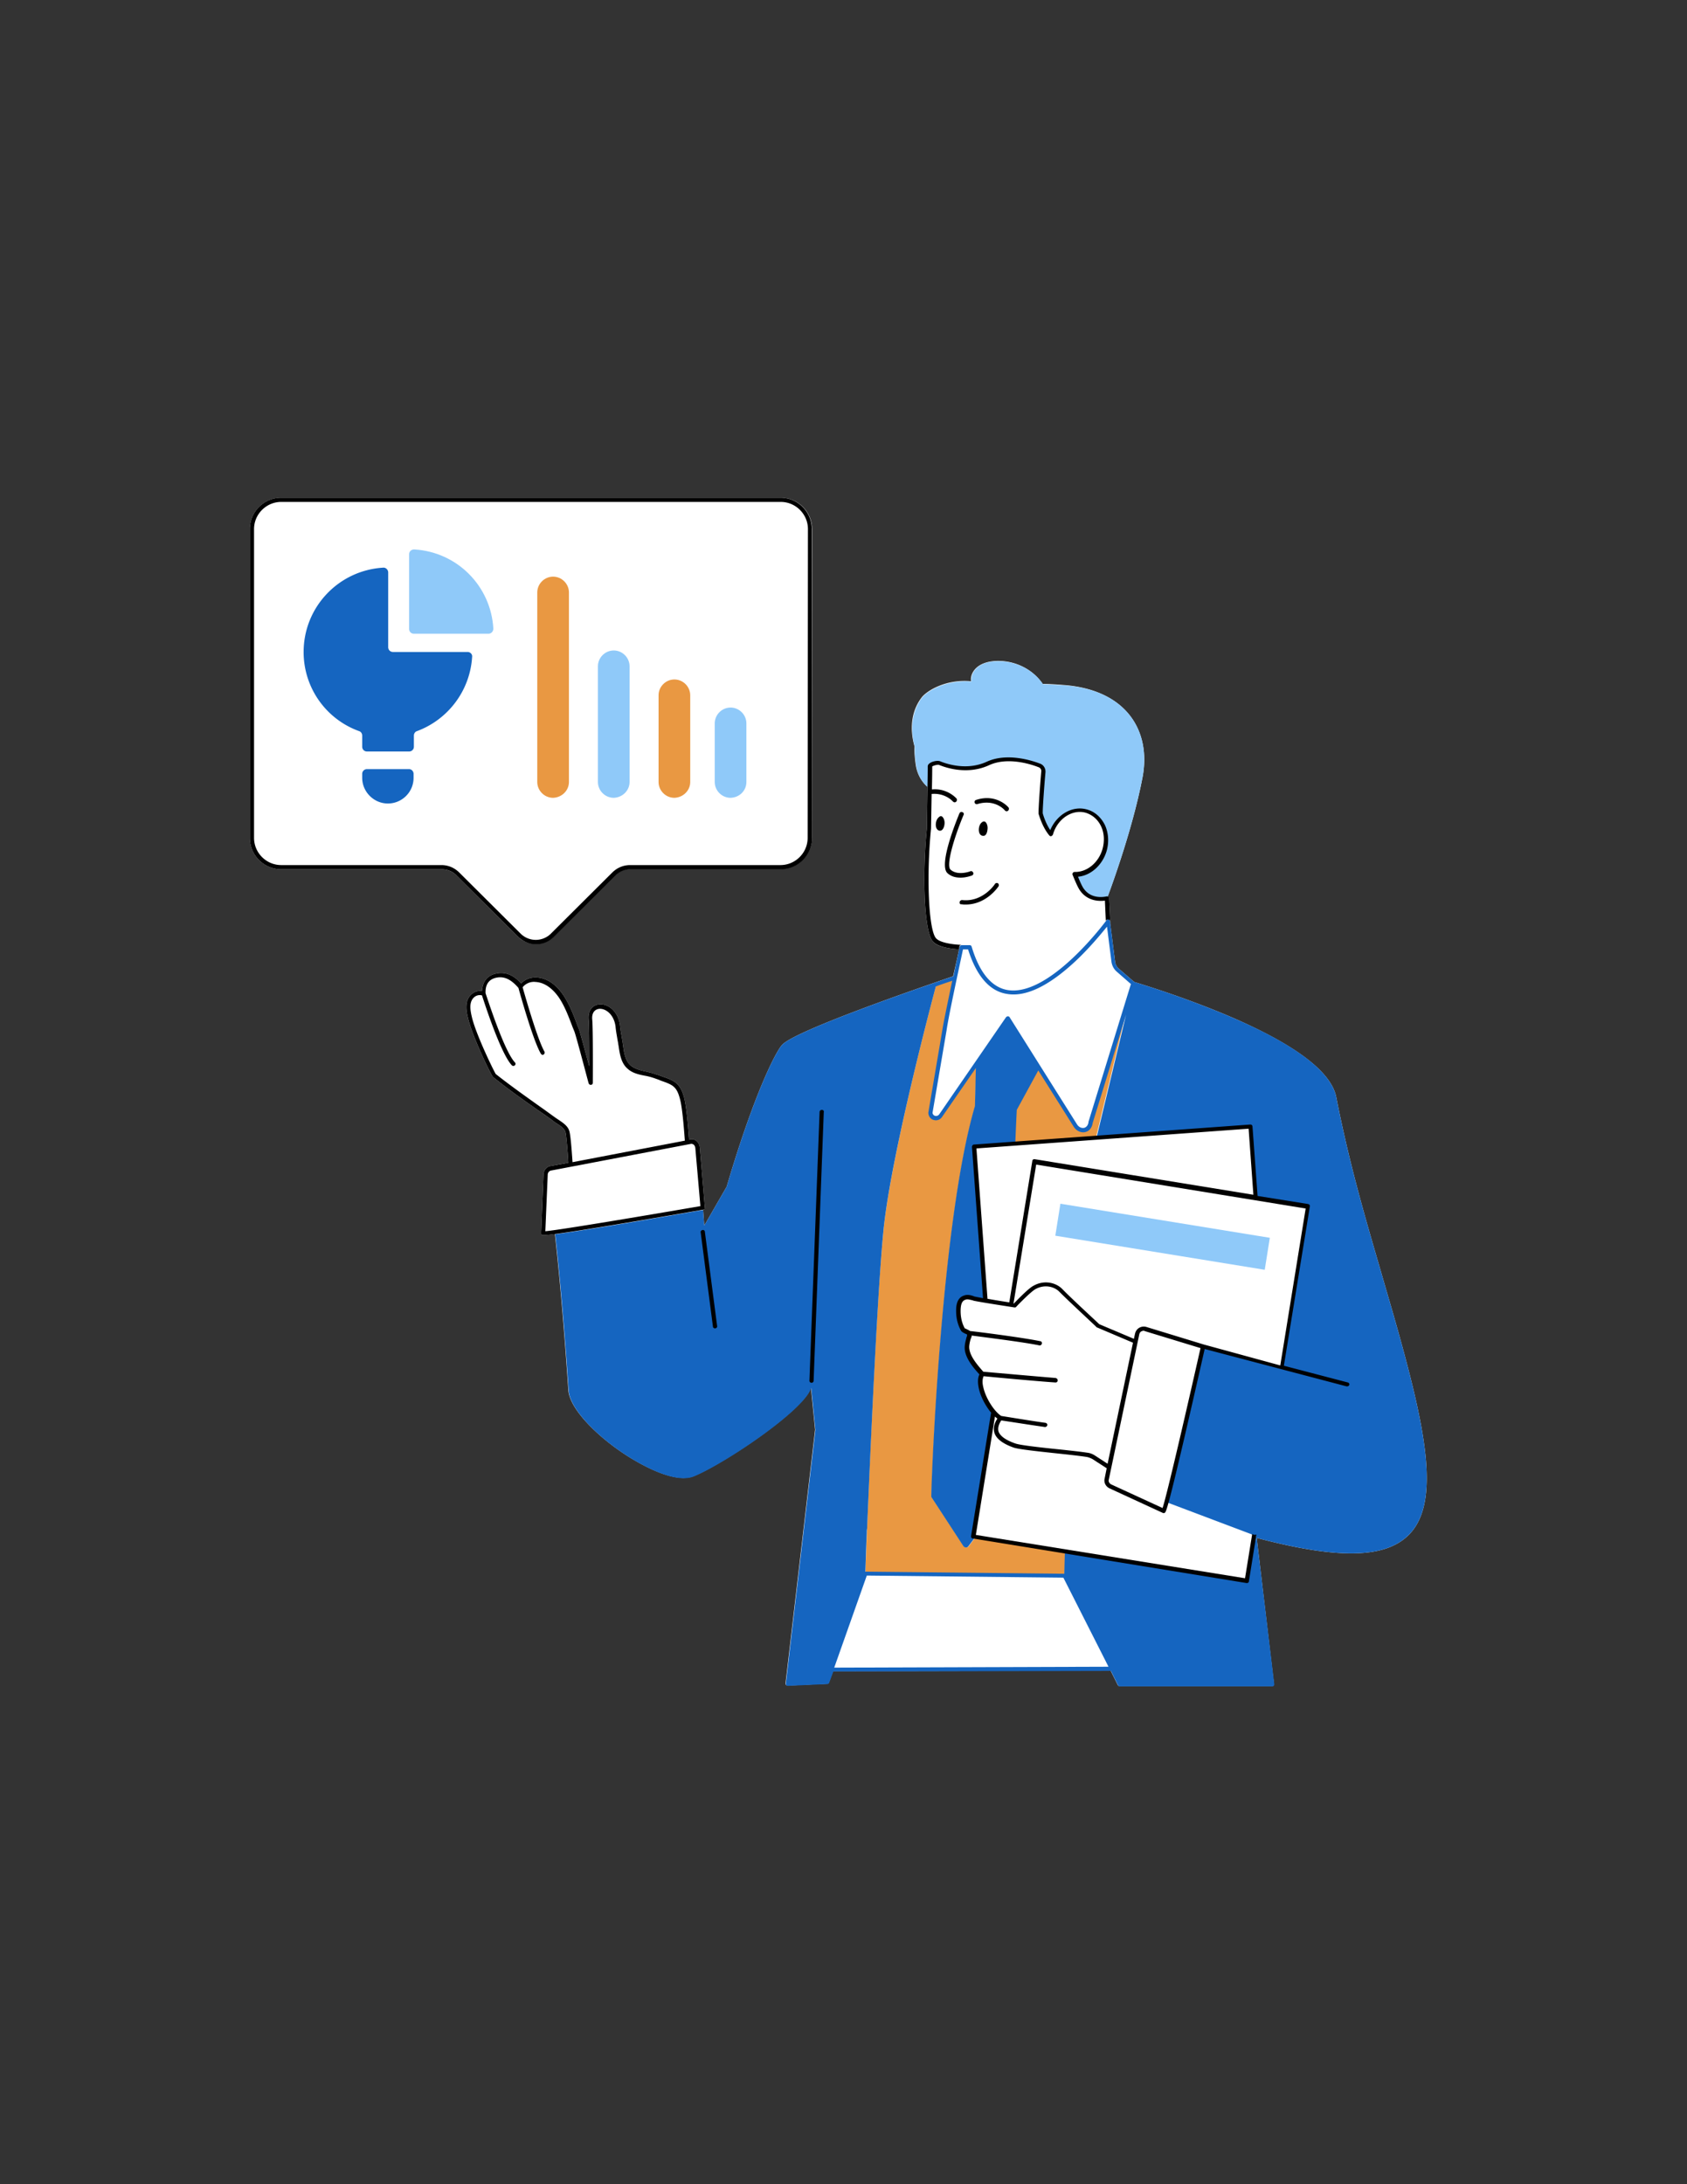
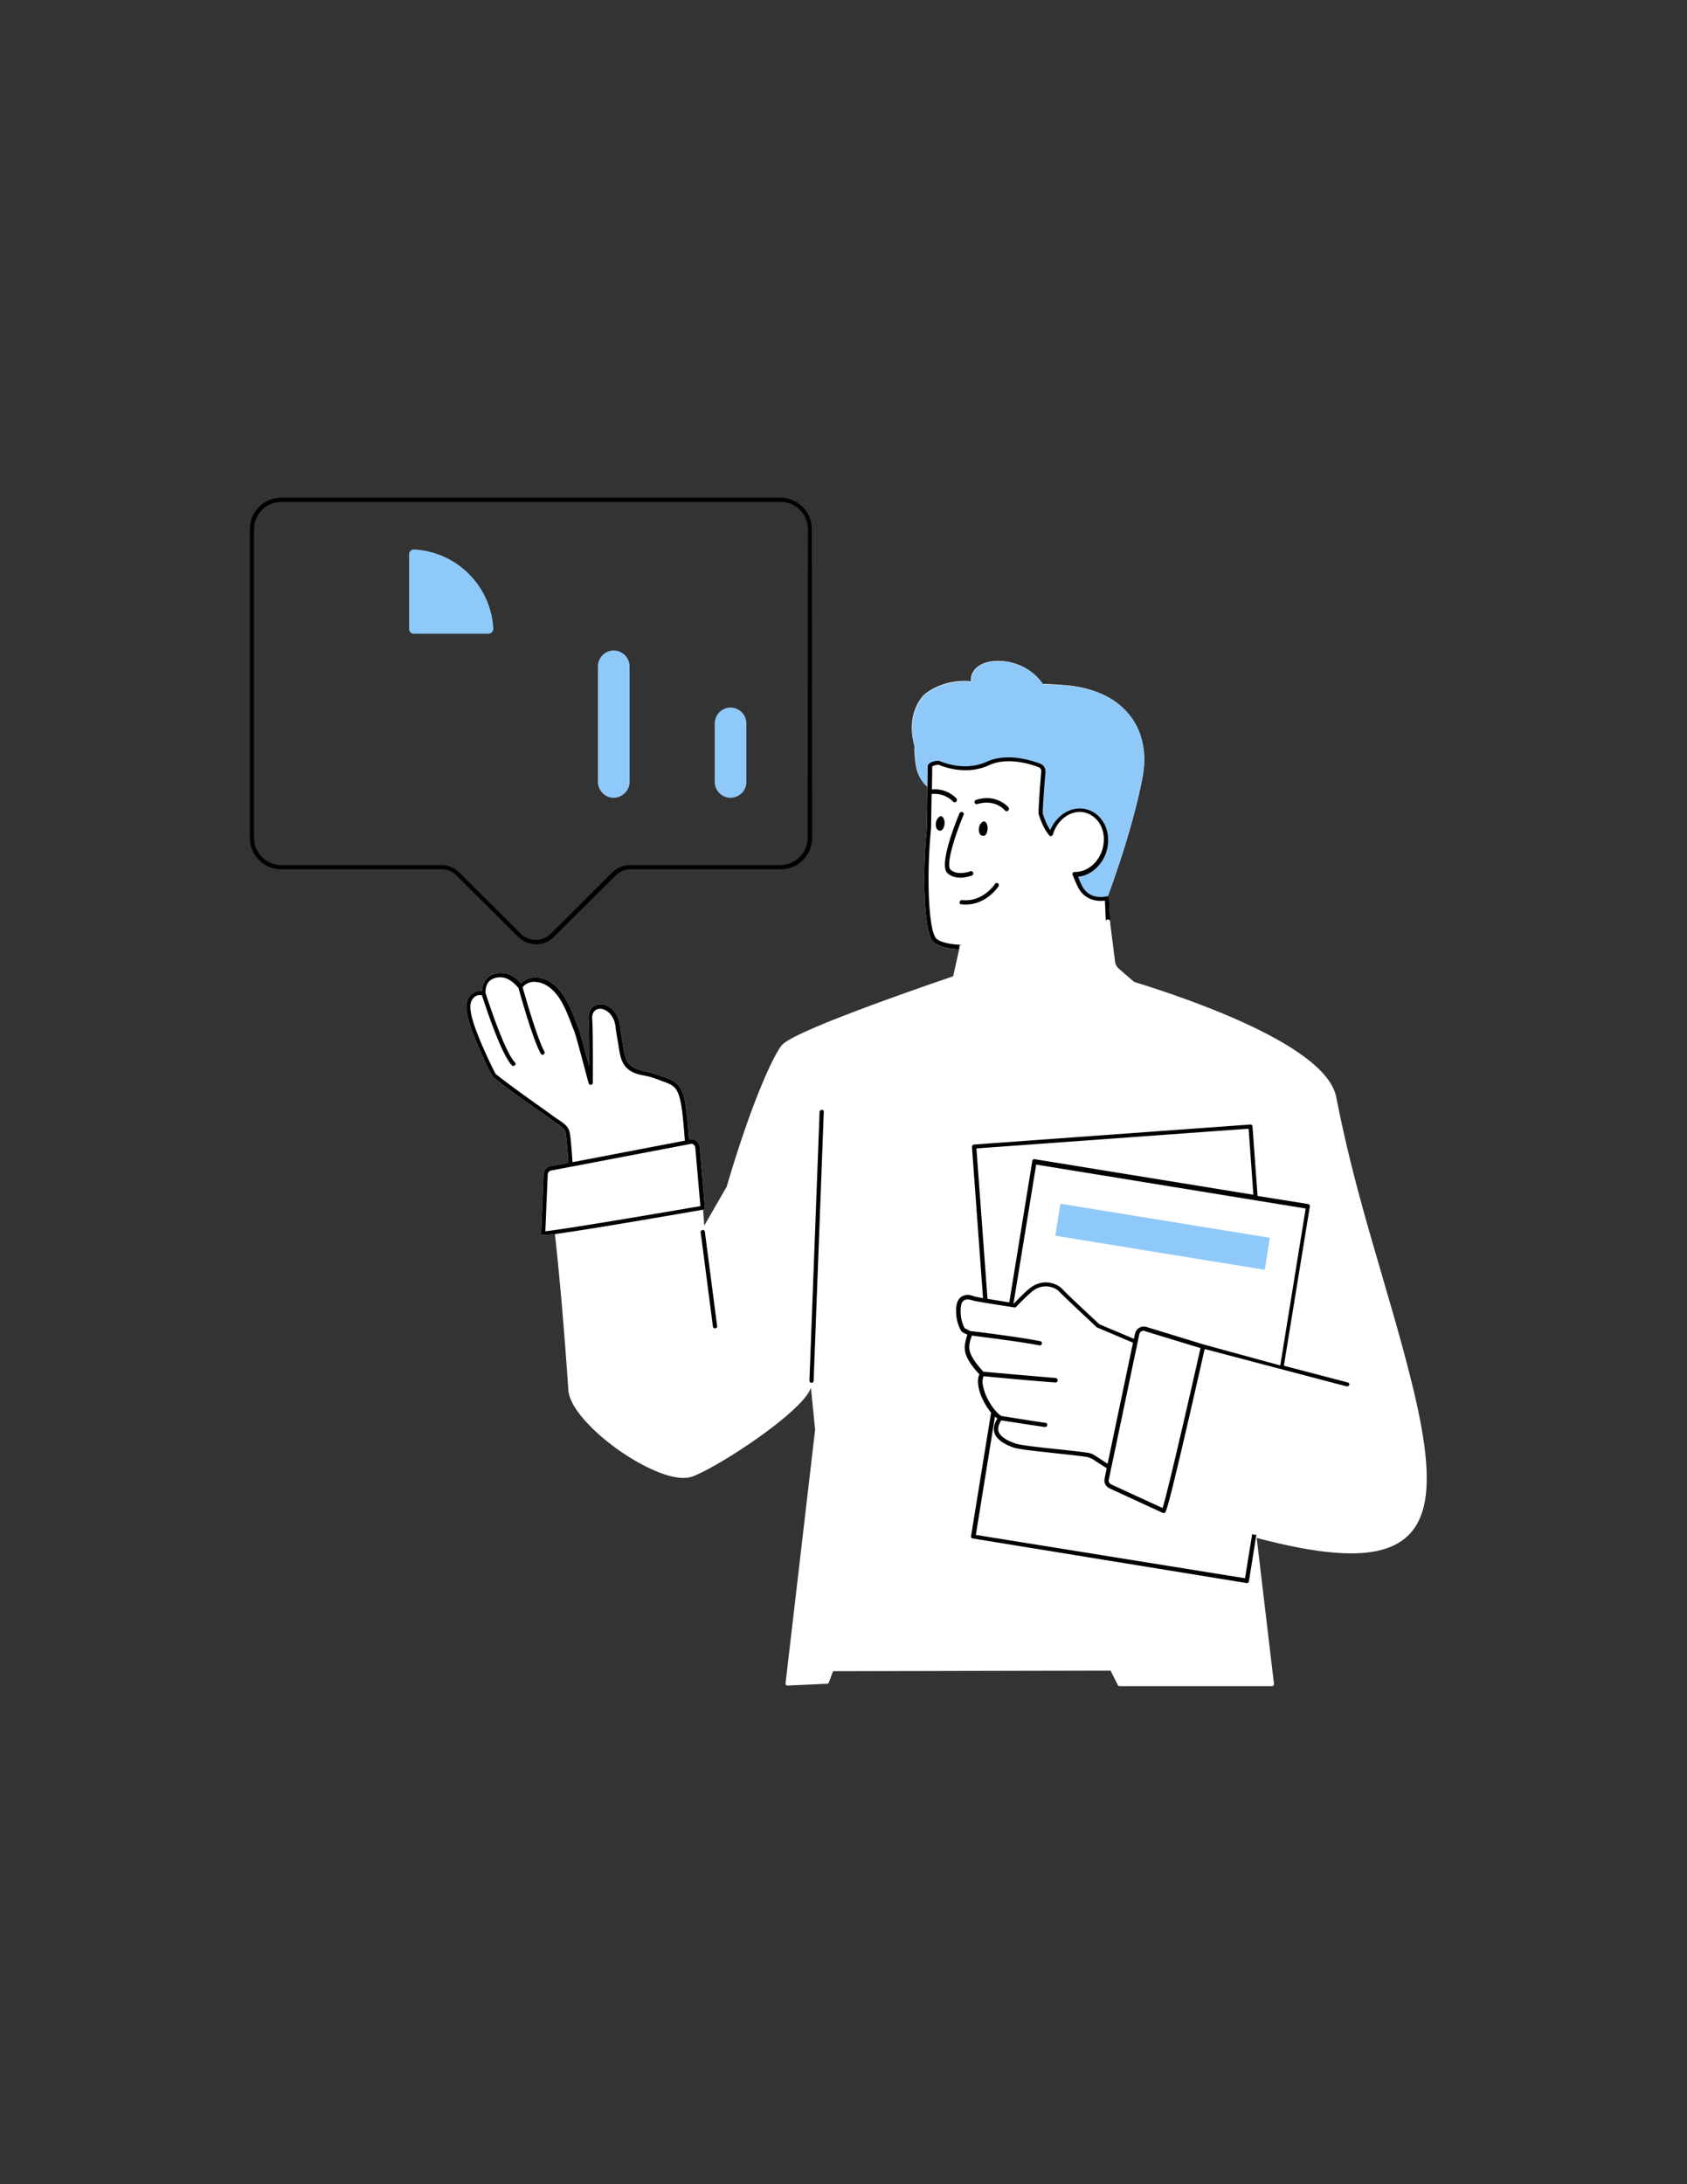
<svg xmlns="http://www.w3.org/2000/svg" preserveAspectRatio="xMidYMid meet" version="1.0" viewBox="0 0 612 792" zoomAndPan="magnify">
  <rect x="0" y="0" width="612" height="792" fill="#333333" stroke="none" />
  <defs>
    <clipPath id="a">
      <path d="M169 239h349v372.5H169Zm0 0" clip-rule="nonzero" />
    </clipPath>
    <clipPath id="b">
-       <path d="M90.64 180.25H295V343H90.64Zm0 0" clip-rule="nonzero" />
-     </clipPath>
+       </clipPath>
    <clipPath id="c">
      <path d="M110 205h408v406.5H110Zm0 0" clip-rule="nonzero" />
    </clipPath>
    <clipPath id="d">
      <path d="M90.64 180.25H490V575H90.64Zm0 0" clip-rule="nonzero" />
    </clipPath>
  </defs>
  <g clip-path="url(#a)">
    <path d="M510.297 494.137c-3.145-12.032-6.395-22.867-9.43-33.383-5.851-20.05-11.379-38.906-16.148-63.078-1.844-8.887-14.2-18.422-36.957-28.395-7.48-3.25-19.727-8.129-36.309-13.222l-5.527-4.77c-.758-.648-1.301-1.625-1.41-2.601l-1.844-14.524c0 .11 0 .219.11.434l-.434-8.778a.592.592 0 0 0-.325-.543c-.109 0-.109-.109-.214-.109 1.515-4.008 9.21-25.035 12.68-43.352 3.14-16.691-5.747-31.43-27.966-33.382-2.816-.215-5.632-.434-8.234-.434-3.469-5.094-9.32-8.129-15.5-8.344-3.144-.11-6.937.543-9.105 3.035-1.192 1.407-1.625 2.926-1.407 4.336-9.105-.867-16.148 3.465-17.992 5.961-3.902 5.2-4.226 11.703-2.492 17.774-.219 2.058.324 6.504.648 7.804.868 3.575 2.82 5.743 4.012 6.72v.542l-.219 14.629c-1.625 16.367-1.082 36.633 2.059 40.754 1.629 2.168 6.18 2.816 9.648 3.035-.324 1.625-1.191 5.418-2.168 9.754-9.105 3.14-56.793 19.398-61.996 24.82-2.382 2.493-10.402 18.317-20.156 51.48l-8.129 14.09-.433-5.636c.433-.11.648-.434.648-.867l-1.844-21.895c-.105-.867-.539-1.734-1.191-2.273a2.664 2.664 0 0 0-2.383-.543l-.324.11c-.434-5.962-.977-12.032-1.735-15.067-1.41-5.528-3.687-6.395-8.023-7.91-.648-.22-1.406-.543-2.273-.762-1.086-.434-2.278-.649-3.47-.973-2.058-.433-4.226-.976-5.745-2.277-1.95-1.735-2.383-4.77-2.707-7.477-.11-.433-.11-.867-.219-1.3-.106-.653-.215-1.301-.324-1.954-.215-1.191-.434-2.492-.543-3.683-.649-5.313-4.442-8.02-7.586-7.695-1.95.214-4.117 1.734-3.793 5.527.215 2.058.215 10.945.215 16.906-1.407-5.094-3.25-12.031-3.684-13.328l-.543-1.3c-1.406-3.798-2.926-7.805-5.2-11.165-1.519-2.277-4.769-6.18-9.757-6.394-2.164-.11-4.226.757-5.527 2.168-2.817-3.145-5.852-4.336-9.102-3.579-3.144.653-4.879 2.926-5.094 6.286-1.085-.106-2.058.109-3.035.652-3.687 2.273-2.601 6.937-1.953 9.535 1.63 6.613 8.348 20.484 8.996 21.027 5.203 4.227 10.73 8.13 16.149 11.922 2.062 1.41 4.12 2.82 6.07 4.336l.977.649c1.191.761 2.601 1.734 3.035 2.93.324.972.758 5.96 1.082 11.269l-6.5 1.191c-1.41.22-2.387 1.52-2.496 2.93l-.868 21.348c0 .218 0 .543.22.652.109.11.109.11.757.11.652 0 1.734-.11 4.012-.434 1.082 9.754 2.926 27.96 4.875 56.574.433 7.262 11.597 17.883 22.328 24.496 4.77 2.926 16.473 9.535 23.195 6.719 11.055-4.555 39.34-23.52 42.375-31.758 0-.105.11-.105.11-.215l1.515 15.172-10.73 92.016c0 .218 0 .433.219.543a.824.824 0 0 0 .542.218l14.305-.652c.324 0 .543-.215.652-.434l1.516-4.117 100.688-.218 2.601 5.203c.11.218.324.433.649.433h55.277c.215 0 .434-.11.539-.215a.833.833 0 0 0 .219-.543l-6.285-53c29.586 7.805 46.601 7.48 55.164-1.082 10.297-10.296 7.156-32.406-.758-62.43Zm-107.95-160.621c.22.109.325.433.325.543 0-.22-.106-.329-.324-.543Zm-62.859 24.168Zm62.645 246.785Zm52.89-47.797Zm0 0" fill="#fff" fill-opacity="1" fill-rule="nonzero" />
  </g>
  <g clip-path="url(#b)">
    <path d="M194.473 342.293c2.382 0 4.66-.867 6.5-2.707l22.328-22.219c1.41-1.41 3.36-2.277 5.418-2.277h54.52c6.284 0 11.378-5.094 11.378-11.38V191.86c0-6.286-5.094-11.38-11.379-11.38H102.023c-6.289 0-11.382 5.094-11.382 11.38v111.956c0 6.29 5.093 11.383 11.382 11.383h58.2c2.058 0 4.011.758 5.418 2.274l22.328 22.218c1.734 1.735 4.117 2.602 6.504 2.602Zm0 0" fill="#fff" fill-opacity="1" fill-rule="nonzero" />
  </g>
-   <path d="M283.129 181.238H102.023c-5.855 0-10.625 4.77-10.625 10.621v111.957c0 5.856 4.77 10.625 10.625 10.625h58.2c2.277 0 4.336.864 5.96 2.493l22.329 22.218c3.25 3.25 8.668 3.25 11.922 0l22.324-22.218c1.629-1.63 3.687-2.493 5.96-2.493h54.52c5.852 0 10.621-4.77 10.621-10.625V191.86c-.109-5.851-4.879-10.62-10.73-10.62ZM150.035 282.035c0 5.2-4.226 9.32-9.32 9.32s-9.32-4.226-9.32-9.32v-1.41a1.71 1.71 0 0 1 1.734-1.734h15.281c.973 0 1.735.757 1.735 1.734-.11 0-.11 1.41-.11 1.41Zm1.192-16.91c-.649.219-1.082.867-1.082 1.625v4.012c0 .976-.762 1.734-1.735 1.734h-15.28a1.711 1.711 0 0 1-1.734-1.734v-4.012c0-.758-.434-1.406-1.086-1.625a30.44 30.44 0 0 1-20.16-28.719c0-16.258 12.683-29.59 28.831-30.566.977-.11 1.844.758 1.844 1.734v27.098c0 .973.758 1.734 1.73 1.734h27.098c.977 0 1.735.864 1.735 1.84-.867 12.356-8.996 22.762-20.16 26.879Zm26.011-35.332h-27.093a1.711 1.711 0 0 1-1.735-1.734v-27.094c0-.977.867-1.735 1.84-1.735 15.5.868 27.855 13.223 28.723 28.72 0 1.085-.758 1.843-1.735 1.843Zm29.157 53.758c0 3.144-2.602 5.742-5.747 5.742-3.14 0-5.742-2.598-5.742-5.742v-68.715c0-3.145 2.602-5.742 5.742-5.742 3.145 0 5.747 2.597 5.747 5.742Zm22 0c0 3.144-2.602 5.742-5.743 5.742-3.144 0-5.746-2.598-5.746-5.742v-41.946c0-3.14 2.602-5.742 5.746-5.742 3.141 0 5.743 2.602 5.743 5.742Zm22.003 0c0 3.144-2.601 5.742-5.746 5.742-3.144 0-5.742-2.598-5.742-5.742v-31.43c0-3.144 2.598-5.746 5.742-5.746 3.145 0 5.746 2.602 5.746 5.746Zm20.375 0c0 3.144-2.601 5.742-5.746 5.742-3.14 0-5.742-2.598-5.742-5.742v-21.242c0-3.145 2.602-5.747 5.742-5.747 3.145 0 5.746 2.602 5.746 5.747Zm114.993 288.512 16.8 33.058-100.144.215 12.027-34.14Zm.652-9.536-.219 8.02Zm-47.473-221.75c-3.035-3.793-3.468-23.953-1.843-40.21l.218-14.739s.106-4.012.106-7.914c0-.867 2.71-1.516 3.578-1.191 3.144 1.3 10.297 3.359 17.45.109 6.718-3.035 15.28-.652 18.75.758.976.433 1.519 1.3 1.41 2.383-.325 3.468-1.087 13.765-.977 15.066 0 0 1.086 4.336 3.687 7.586 1.84-6.176 7.586-9.863 12.895-8.453 5.422 1.515 8.347 7.805 6.613 14.09-1.52 5.418-6.07 8.996-10.84 8.886.977 2.493 1.953 4.66 2.711 5.637 3.36 4.55 8.996 2.926 8.996 2.926l.434 8.348 1.84 14.628c.109 1.192.761 2.278 1.629 3.036l5.632 4.77-15.496 50.398c-.324 3.14-3.793 3.793-5.527 1.191l-24.496-38.91-24.168 35.117c-1.086 1.734-3.578 1.191-3.793-.867l5.094-30.024c1.082-6.718 6.285-30.02 6.285-30.02h.11c-3.579 0-8.673-.542-10.298-2.6Zm84.211 203.868c3.254-12.356 13.332-56.36 13.332-56.36l28.504 7.477 9.54-58.418-18.86-3.035-1.84-25.684-100.254 7.262 4.008 55.816c-2.168-.324-3.902-.652-4.336-.758-.973-.328-2.059-.652-3.14-.328-2.06.653-2.387 3.035-2.387 4.88 0 2.276.543 4.66 1.629 6.718.214.433 2.058.976 2.273 1.41.324.648.219.867 0 1.516a14.11 14.11 0 0 0-.648 2.925c-.329 3.688 2.925 7.48 5.418 10.297-2.06 3.035.867 9.864 4.011 13.657v.324l-7.261 44.87 99.277 16.15 2.707-16.583Zm-38.582-108.168 75.977 12.355-1.844 11.598-75.977-12.356Zm-131.469-20.375 1.844 21.894s-57.984 10.078-57.875 9.32l.867-21.351c0-1.082.868-2.059 1.84-2.168l7.153-1.41c-.325-4.985-.864-10.946-1.192-12.137-.539-1.844-2.816-2.926-4.336-4.012-7.367-5.308-15.062-10.511-22.215-16.258-.328-.214-7.046-13.761-8.671-20.59-.653-2.925-1.52-6.827 1.625-8.671 1.19-.758 2.382-.758 3.468-.324-.218-2.926.867-5.747 4.446-6.504 3.793-.868 6.718 1.3 8.992 4.011 1.086-1.734 3.254-2.71 5.527-2.601 3.902.215 7.047 2.926 9.106 6.066 2.492 3.688 4.011 8.13 5.636 12.36.758 1.949 5.203 18.855 5.203 18.855s.106-19.617-.218-22.867c-.649-7.152 8.886-6.18 9.972 2.383.215 1.843.543 3.793.868 5.636.433 3.036.648 6.938 3.14 9.211 2.496 2.278 6.395 2.168 9.43 3.364 6.07 2.273 8.238 2.168 9.863 8.128.867 3.141 1.41 9.536 1.734 15.715l1.192-.218c1.195-.215 2.492.757 2.601 2.168Zm0 0" fill="#fff" fill-opacity="1" fill-rule="nonzero" />
-   <path d="M414.488 281.816c-3.902 20.375-12.898 44.004-12.898 44.004s-5.637 1.625-8.996-2.925c-.758-1.086-1.735-3.254-2.711-5.637 4.664.11 9.324-3.469 10.84-8.887 1.734-6.289-1.192-12.574-6.61-14.09-5.312-1.52-11.058 2.274-12.898 8.453-2.602-3.144-3.688-7.586-3.688-7.586-.105-1.3.653-11.597.977-15.066.11-.977-.434-1.95-1.41-2.383-3.574-1.52-12.028-3.902-18.75-.762-7.153 3.254-14.305 1.196-17.45-.105-.757-.328-3.468.324-3.574 1.191 0 3.903-.11 7.91-.11 7.91s-3.468-2.273-4.66-7.261c-.323-1.3-.866-5.742-.652-7.8-1.73-5.962-1.3-12.575 2.497-17.778 1.84-2.492 8.886-6.719 17.988-5.961-.106-1.516.219-2.926 1.41-4.332 2.168-2.602 5.852-3.145 9.105-3.035 6.176.214 12.032 3.25 15.497 8.343 2.71.11 5.421.22 8.238.434 22.11 1.844 30.996 16.582 27.855 33.273Zm46.172 167.016-75.976-12.355-1.844 11.597 75.976 12.356ZM148.41 200.965v27.094c0 .976.758 1.734 1.735 1.734h27.093c.977 0 1.735-.867 1.735-1.844-.868-15.496-13.223-27.851-28.723-28.719-1.082 0-1.84.758-1.84 1.735Zm79.985 82.586v-41.946c0-3.14-2.602-5.742-5.743-5.742-3.144 0-5.746 2.602-5.746 5.742v41.946c0 3.144 2.602 5.742 5.746 5.742 3.141-.106 5.743-2.598 5.743-5.742Zm42.378 0v-21.242c0-3.145-2.601-5.747-5.746-5.747-3.14 0-5.742 2.602-5.742 5.747v21.242c0 3.144 2.602 5.742 5.742 5.742 3.254-.106 5.746-2.598 5.746-5.742Zm0 0" fill="#8fc9f9" fill-opacity="1" fill-rule="nonzero" />
-   <path d="m386.418 562.527-.219 8.778-72.289-.758s3.469-93.535 6.61-124.64c2.925-28.72 19.183-89.09 19.183-89.09 3.035-1.083 5.418-1.844 6.719-2.278-1.516 7.047-3.25 15.39-3.793 18.969l-5.094 30.023c.219 2.059 2.711 2.602 3.793.867l20.918-30.347-8.129 11.812-.324 15.172c-12.57 42.703-16.04 141.223-15.824 141.766l11.597 17.773c.434.653 1.41.762 1.844.11l2.602-3.47Zm-11.922-178.722 2.274 3.683Zm-6.504 30.886 29.586-2.164 13.442-55.925-15.5 50.394c-.325 3.145-3.793 3.797-5.528 1.195L376.88 387.38l-8.238 15.066c-.215 2.278-.434 6.614-.649 12.246Zm-2.387-45.086-.214-.324-.325.434c.215-.11.434-.11.54-.11Zm-159.21-86.054v-68.715c0-3.145-2.602-5.742-5.747-5.742-3.14 0-5.742 2.597-5.742 5.742v68.715c0 3.144 2.602 5.742 5.742 5.742 3.145-.106 5.747-2.598 5.747-5.742Zm44.003 0v-31.43c0-3.144-2.601-5.746-5.746-5.746-3.144 0-5.742 2.602-5.742 5.746v31.43c0 3.144 2.598 5.742 5.742 5.742 3.145-.106 5.746-2.598 5.746-5.742Zm0 0" fill="#e99842" fill-opacity="1" fill-rule="nonzero" />
+   <path d="M414.488 281.816c-3.902 20.375-12.898 44.004-12.898 44.004s-5.637 1.625-8.996-2.925c-.758-1.086-1.735-3.254-2.711-5.637 4.664.11 9.324-3.469 10.84-8.887 1.734-6.289-1.192-12.574-6.61-14.09-5.312-1.52-11.058 2.274-12.898 8.453-2.602-3.144-3.688-7.586-3.688-7.586-.105-1.3.653-11.597.977-15.066.11-.977-.434-1.95-1.41-2.383-3.574-1.52-12.028-3.902-18.75-.762-7.153 3.254-14.305 1.196-17.45-.105-.757-.328-3.468.324-3.574 1.191 0 3.903-.11 7.91-.11 7.91s-3.468-2.273-4.66-7.261c-.323-1.3-.866-5.742-.652-7.8-1.73-5.962-1.3-12.575 2.497-17.778 1.84-2.492 8.886-6.719 17.988-5.961-.106-1.516.219-2.926 1.41-4.332 2.168-2.602 5.852-3.145 9.105-3.035 6.176.214 12.032 3.25 15.497 8.343 2.71.11 5.421.22 8.238.434 22.11 1.844 30.996 16.582 27.855 33.273Zm46.172 167.016-75.976-12.355-1.844 11.597 75.976 12.356M148.41 200.965v27.094c0 .976.758 1.734 1.735 1.734h27.093c.977 0 1.735-.867 1.735-1.844-.868-15.496-13.223-27.851-28.723-28.719-1.082 0-1.84.758-1.84 1.735Zm79.985 82.586v-41.946c0-3.14-2.602-5.742-5.743-5.742-3.144 0-5.746 2.602-5.746 5.742v41.946c0 3.144 2.602 5.742 5.746 5.742 3.141-.106 5.743-2.598 5.743-5.742Zm42.378 0v-21.242c0-3.145-2.601-5.747-5.746-5.747-3.14 0-5.742 2.602-5.742 5.747v21.242c0 3.144 2.602 5.742 5.742 5.742 3.254-.106 5.746-2.598 5.746-5.742Zm0 0" fill="#8fc9f9" fill-opacity="1" fill-rule="nonzero" />
  <g clip-path="url(#c)">
-     <path d="M510.297 494.137c-3.145-12.032-6.395-22.867-9.43-33.383-5.851-20.05-11.379-38.906-16.148-63.078-1.844-8.887-14.2-18.531-36.957-28.395-7.48-3.25-19.727-8.129-36.309-13.222l-5.527-4.77c-.758-.648-1.301-1.625-1.41-2.601l-1.844-14.63c0-.328-.215-.542-.54-.652-.323-.11-.542 0-.757.324-.219.329-20.594 27.856-35.875 25.254-5.746-.976-10.188-6.285-13.008-15.714-.11-.325-.324-.543-.648-.543h-2.926c-.434 0-.652.218-.762.543 0 .109-1.082 4.875-2.273 10.73-9.215 3.14-56.903 19.398-62.106 24.82-2.382 2.493-10.402 18.317-20.156 51.48l-8.129 14.09-.433-5.636c-.543.11-.977.219-1.41.219-32.297 5.632-46.282 7.8-52.243 8.558 1.086 9.758 2.93 27.965 4.88 56.578.433 7.262 11.597 17.883 22.327 24.493 4.766 2.925 16.473 9.539 23.192 6.722 11.054-4.554 39.343-23.52 42.379-31.758 0-.109.109-.109.109-.214l1.516 15.171-10.73 92.016c0 .219 0 .434.218.543.105.11.324.215.539.215l14.309-.649c.324 0 .543-.218.648-.433l1.52-4.117 100.687-.22 2.602 5.204c.105.215.324.434.648.434h55.273c.22 0 .434-.11.543-.22a.814.814 0 0 0 .22-.538l-6.395-53.11c29.586 7.805 46.601 7.48 55.164-1.082 10.297-10.296 7.156-32.406-.758-62.43Zm-160.945-149.89h1.84c3.035 9.644 7.804 15.171 14.09 16.148 6.827 1.19 15.175-2.82 24.929-11.922 5.203-4.88 9.43-10.082 11.379-12.465l1.625 12.789c.219 1.41.867 2.601 1.844 3.469l5.203 4.55-15.39 49.965v.11c-.11 1.082-.759 1.84-1.52 2.058-.973.215-1.95-.219-2.602-1.191l-24.492-38.91c-.11-.22-.324-.325-.653-.325-.214 0-.433.106-.648.325l-24.168 35.117c-.434.648-1.086.758-1.52.648-.542-.11-.867-.543-.976-1.082l5.098-29.914c.863-5.96 5.199-25.687 5.96-29.37Zm-46.715 260.44 11.812-33.382 71.317.758 16.367 32.3Zm162.25-108.925-28.508-7.477s-9.969 44.004-13.328 56.36l31.863 12.027c.215.11.543.11.758.219l-.434 2.601-.324-2.71-2.71 16.581-65.895-10.726-.22 8.02-72.179-.762c.106-1.84.215-6.829.54-14.086 0-.434 0-.977.109-1.52 1.191-28.18 3.683-85.406 5.96-108.383 2.711-26.77 17.016-80.851 18.97-88.222 2.058-.758 4.007-1.41 5.96-2.059-1.41 6.719-3.035 14.414-3.578 17.773l-5.094 30.024v.215c.11 1.3.977 2.277 2.059 2.496 1.191.324 2.387-.219 3.035-1.301l12.14-17.559-.327 13.762c-12.57 42.703-16.04 141.223-15.825 141.766l11.598 17.773c.434.653 1.41.762 1.844.11l2.601-3.47-.652-.109 7.262-44.867v-.328c-3.25-3.793-6.176-10.512-4.008-13.656-2.492-2.707-5.856-6.5-5.422-10.293.11-1.086.328-1.953.652-2.93.215-.758.325-.863 0-1.515-.218-.543-1.949-.977-2.277-1.41-1.082-2.06-1.625-4.333-1.625-6.72 0-1.843.324-4.226 2.383-4.874 1.086-.328 2.168 0 3.144.324.434.11 2.168.434 4.336.758l-4.011-55.817 14.632-1.086c.22-5.632.434-9.968.543-12.246l7.801-14.304 12.899 20.484c.867 1.3 2.168 1.95 3.359 1.95.328 0 .543 0 .867-.11 1.41-.324 2.387-1.625 2.602-3.25l12.14-39.344-10.73 44.656 56.14-4.011 1.844 25.687 18.86 3.035ZM150.035 280.625v1.41c0 5.2-4.226 9.32-9.32 9.32s-9.32-4.226-9.32-9.32v-1.41a1.71 1.71 0 0 1 1.734-1.734h15.281c.867 0 1.625.757 1.625 1.734Zm21.242-42.488c-.757 12.465-8.886 22.87-20.05 26.988-.649.219-1.082.867-1.082 1.625v4.012c0 .976-.762 1.734-1.735 1.734h-15.28a1.711 1.711 0 0 1-1.734-1.734v-4.012c0-.758-.434-1.406-1.086-1.625a30.44 30.44 0 0 1-20.16-28.719c0-16.258 12.683-29.59 28.831-30.566.977-.11 1.844.758 1.844 1.734v27.098c0 .973.758 1.734 1.73 1.734h27.098c.868 0 1.735.758 1.625 1.73Zm0 0" fill="#1565c0" fill-opacity="1" fill-rule="nonzero" />
-   </g>
+     </g>
  <g clip-path="url(#d)">
    <path d="M294.508 191.86c0-6.286-5.094-11.38-11.38-11.38H102.024c-6.289 0-11.382 5.094-11.382 11.38v111.956c0 6.29 5.093 11.383 11.382 11.383h58.2c2.058 0 4.011.758 5.418 2.274l22.328 22.218c1.844 1.735 4.117 2.711 6.504 2.711 2.382 0 4.66-.867 6.5-2.71l22.328-22.22c1.41-1.406 3.36-2.273 5.418-2.273h54.52c6.284 0 11.378-5.094 11.378-11.383Zm-1.516 111.956c0 5.422-4.445 9.864-9.863 9.864h-54.516c-2.496 0-4.77.976-6.504 2.71l-22.328 22.22a7.786 7.786 0 0 1-10.836 0l-22.328-22.22c-1.734-1.734-4.012-2.71-6.504-2.71h-58.09c-5.421 0-9.863-4.442-9.863-9.864V191.86c0-5.418 4.442-9.863 9.863-9.863h181.215c5.418 0 9.86 4.445 9.86 9.863Zm5.852 99.387-3.684 97.438a.743.743 0 0 1-.762.757.74.74 0 0 1-.757-.757l3.687-97.438c0-.433.434-.758.758-.758.539 0 .867.325.758.758Zm-43.137 34.684-1.844-21.895c-.105-.867-.539-1.734-1.191-2.273a2.664 2.664 0 0 0-2.383-.543l-.324.11c-.434-5.962-.977-12.032-1.735-15.067-1.41-5.528-3.687-6.395-8.023-7.91-.648-.22-1.406-.543-2.273-.762-1.086-.434-2.278-.649-3.47-.973-2.058-.433-4.226-.976-5.745-2.277-1.95-1.735-2.383-4.77-2.707-7.477-.11-.433-.11-.867-.219-1.3-.106-.653-.215-1.301-.324-1.954-.215-1.191-.434-2.492-.543-3.683-.649-5.313-4.442-8.02-7.586-7.695-1.95.214-4.117 1.734-3.793 5.527.215 2.058.215 10.945.215 16.906-1.407-5.094-3.25-12.031-3.684-13.328l-.543-1.3c-1.406-3.798-2.926-7.805-5.2-11.165-1.519-2.277-4.769-6.18-9.757-6.394-2.164-.11-4.226.757-5.527 2.168-2.817-3.145-5.852-4.336-9.102-3.579-3.144.653-4.879 2.926-5.094 6.286-1.085-.106-2.058.109-3.035.652-3.687 2.273-2.601 6.937-1.953 9.535 1.63 6.613 8.348 20.484 8.996 21.027 5.203 4.227 10.73 8.13 16.149 11.922 2.062 1.41 4.12 2.82 6.07 4.336l.977.649c1.191.761 2.601 1.734 3.035 2.93.324.972.758 5.96 1.082 11.269l-6.5 1.191c-1.41.22-2.387 1.52-2.496 2.93l-.868 21.348c0 .218 0 .543.22.652.109.11.214.11.757.11 2.277 0 12.031-1.301 57.77-9.215.433 0 .757-.325.648-.758Zm-52.781-31.649-.977-.648c-2.058-1.41-4.008-2.926-6.07-4.336-5.309-3.793-10.836-7.695-16.04-11.813-.757-1.195-6.937-13.875-8.562-20.27-.757-3.034-1.3-6.284 1.192-7.91.761-.433 1.625-.542 2.386-.327.973 3.035 6.829 21.136 10.836 25.363.11.11.329.219.543.219.22 0 .434-.11.543-.22.325-.323.325-.757 0-1.081-3.902-4.121-10.082-23.52-10.62-25.04-.11-2.167.433-4.874 3.792-5.636 2.926-.648 5.418.543 8.13 3.688.538 1.949 5.308 19.074 8.128 23.843.106.215.434.434.648.434.11 0 .22 0 .325-.11.328-.214.543-.648.328-1.082-2.602-4.554-7.156-20.703-7.914-23.304.976-1.301 2.82-2.168 4.66-1.95 4.226.215 7.152 3.684 8.562 5.743 2.168 3.254 3.579 7.156 4.985 10.84l.543 1.3c.758 1.95 5.094 18.641 5.203 18.86.11.324.433.648.867.539.434 0 .649-.324.649-.758 0-.758.109-19.617-.215-22.867-.22-2.277.757-3.684 2.492-3.902 2.492-.215 5.418 2.167 5.96 6.394.11 1.3.325 2.492.544 3.793.11.652.215 1.3.324 1.844.11.433.11.867.219 1.3.433 2.926.867 6.286 3.25 8.344 1.734 1.625 4.117 2.168 6.504 2.602 1.191.219 2.273.543 3.25.867.867.324 1.625.543 2.277.867 4.336 1.516 5.852 2.059 7.043 6.828.758 2.926 1.3 8.996 1.734 14.957l-40.75 7.805c-.328-4.879-.761-10.297-1.191-11.383-.543-1.734-2.168-2.816-3.578-3.793Zm-5.094 40.211.867-20.484c0-.758.543-1.41 1.192-1.516l50.613-9.648c.434-.11.762 0 1.086.219.324.214.543.648.648 1.19l1.844 21.134c-20.809 3.578-51.156 8.672-56.25 9.105Zm57.875.215 4.445 34.14c.106.434-.218.762-.652.868h-.11c-.433 0-.757-.324-.757-.649l-4.442-34.14c-.109-.434.215-.758.649-.867.433-.11.867.214.867.648ZM356.504 303.06c-1.844-.215-1.734-3.47-.543-4.66.976-.977 1.625-.434 1.95.218.327.649.433 1.406.327 2.168-.11 1.082-.543 2.492-1.734 2.274Zm-1.953-11.489c-.434.11-.867-.11-.973-.543-.11-.433.106-.867.54-.972 7.26-2.387 11.597 2.492 11.706 2.707.324.328.215.867-.11 1.195a.843.843 0 0 1-.542.215c-.215 0-.434-.11-.649-.324-.109-.22-3.683-4.227-9.972-2.278Zm-12.246 5.203c.324.649.433 1.41.324 2.168-.106.977-.649 2.383-1.734 2.278-1.84-.219-1.735-3.469-.54-4.664.973-1.082 1.516-.54 1.95.218Zm7.261-1.3c-3.578 8.562-6.394 18.316-4.77 19.832 2.602 2.386 7.153.652 7.153.652.434-.219.867 0 1.086.434.215.433 0 .867-.433 1.082-.11 0-1.954.761-4.118.761-1.629 0-3.363-.328-4.77-1.629-3.253-2.925 3.036-18.53 4.337-21.675.215-.434.648-.649 1.082-.434.433.11.652.652.433.977Zm-1.41 31.648c0-.433.434-.758.867-.758 7.48.867 11.922-5.746 11.922-5.855.22-.324.762-.434 1.086-.215.324.215.434.758.215 1.082-.215.324-4.441 6.613-11.922 6.613-.539 0-.972 0-1.515-.11-.434.11-.758-.214-.653-.757Zm140.79 174.168-23.192-6.066 9.426-57.77c.11-.433-.215-.758-.649-.867l-18.316-2.926-1.844-25.144a.823.823 0 0 0-.215-.543.823.823 0 0 0-.543-.215L353.36 415.02c-.433 0-.757.433-.757.867l4.011 54.84c-1.629-.325-2.93-.543-3.254-.649l-.214-.11c-.977-.323-2.168-.652-3.36-.218-2.93.867-2.93 4.336-2.93 5.637 0 2.492.543 4.879 1.735 7.047.219.433.762.757 1.41 1.082.215.109.758.324.758.324.11.328.11.328 0 .758l-.11.218c-.214.977-.539 1.95-.648 3.145-.434 3.898 3.035 7.91 5.313 10.402-.653 1.301-.653 3.035-.22 5.094.653 3.035 2.493 6.395 4.446 8.781L352.277 557c0 .215 0 .434.106.54a.6.6 0 0 0 .543.327l99.277 16.149h.11c.109 0 .324 0 .433-.11a.592.592 0 0 0 .324-.543l2.711-16.906-.758.11-.757-.325-2.602 16.04-97.652-15.716 6.933-42.921c.328.328.653.543.868.761-1.192 1.84-1.516 3.465-1.083 5.094.649 2.168 3.036 4.008 7.043 5.418 1.954.648 9.32 1.41 16.368 2.168 4.117.434 7.91.867 9.972 1.191.758.11 1.516.434 2.164.758l5.203 3.36-.757 3.796c-.325 1.407.433 2.817 1.734 3.465l19.293 8.89c.105.106.324.106.434.106.105 0 .214 0 .324-.105.543-.219 1.191-.543 14.523-59.395l51.48 13.547h.22a.813.813 0 0 0 .757-.543c.11-.324-.11-.758-.543-.867Zm-134.72-84.863 98.739-7.153 1.73 23.954-79.332-12.899c-.218 0-.433 0-.543.11a.592.592 0 0 0-.324.542l-8.348 51.262c-2.277-.324-5.418-.863-7.91-1.297Zm42.919 111.308c-.868-.539-1.73-.867-2.707-.972-2.06-.328-5.961-.762-10.083-1.196-6.394-.648-14.304-1.515-16.039-2.164-3.468-1.195-5.527-2.71-6.07-4.336-.324-1.195 0-2.492.977-4.011 2.277.324 11.922 1.843 15.824 2.383h.11c.323 0 .757-.325.757-.649.11-.434-.219-.758-.652-.867-4.117-.543-14.63-2.277-16.04-2.492-2.277-1.41-5.527-6.07-6.503-10.407-.434-1.734-.324-3.035.11-4.007 3.144.324 19.507 1.84 26.01 2.273h.11a.74.74 0 0 0 .758-.758c0-.433-.324-.758-.758-.867-6.719-.543-23.738-2.059-26.23-2.273-2.059-2.387-5.418-6.07-5.094-9.43.11-.977.324-1.953.652-2.82l.106-.215c.11-.219.11-.434.11-.653 4.01.543 18.968 2.387 24.6 3.579h.11c.324 0 .652-.22.758-.653.11-.433-.215-.867-.54-.867-6.179-1.3-23.085-3.465-25.472-3.684-.324-.214-.758-.433-1.191-.648-.215-.11-.649-.328-.758-.328-1.082-1.95-1.516-4.117-1.516-6.285 0-2.492.54-3.793 1.84-4.117.219-.11.434-.11.653-.11.539 0 1.191.219 1.84.324l.218.11c1.516.433 14.414 2.383 14.957 2.492.215 0 .543 0 .649-.215 1.41-1.52 5.421-5.527 6.937-6.394 3.469-1.954 7.047-.868 8.777.972 3.903 3.903 13.442 12.684 13.442 12.79.11.109.11.109.215.109l13.008 5.527-9.211 43.895Zm24.605 19.078-18.645-8.562c-.648-.328-1.082-1.086-.863-1.734l11.055-52.676c.105-.434.324-.867.758-1.082.215-.11.543-.219.757-.219.11 0 .325 0 .434.11l20.266 6.18c-4.875 21.566-12.137 53.105-13.762 57.983Zm14.957-59.285-20.918-6.394c-.867-.219-1.734-.11-2.492.324-.762.434-1.3 1.191-1.52 2.059l-.433 1.949-12.57-5.309c-.977-.976-9.754-8.996-13.333-12.68-2.168-2.277-6.503-3.578-10.62-1.195-1.844.977-5.852 5.203-7.048 6.395h-.105l8.234-50.395 97.762 15.93-9.21 56.902Zm-88.766-143.28c-3.359-.22-7.914-.868-9.648-3.036-3.14-4.121-3.684-24.387-2.059-40.754l.22-14.629s.108-4.012.108-7.914c0-.324.106-.758.758-1.191.868-.653 2.926-1.082 3.793-.653 2.707 1.086 9.864 3.364 16.907.11 8.128-3.684 18.21.324 19.402.757 1.3.543 1.95 1.844 1.84 3.145-.325 3.469-1.082 13.441-.973 14.848.106.433.973 3.468 2.707 6.07 2.387-5.637 8.024-8.996 13.332-7.477 2.817.758 5.094 2.817 6.504 5.633 1.3 2.82 1.516 6.18.648 9.32-1.515 5.204-5.742 8.997-10.402 9.43 1.082 2.711 1.735 3.903 2.168 4.446 2.926 4.011 7.91 2.71 8.129 2.71.215-.109.434 0 .648.106.22.11.325.328.325.543l.433 8.781c0-.219 0-.433-.11-.433 0-.11 0-.434-.323-.543-.325-.11-.434-.11-.649-.11-.219 0-.324.219-.324.219l-.219.215-.324-7.262c-1.844.219-6.07.324-8.887-3.469-.761-.976-1.629-2.925-2.82-5.851-.105-.219-.105-.543.11-.758.109-.219.324-.328.648-.328 4.445.11 8.672-3.36 10.082-8.344.758-2.816.648-5.746-.543-8.238-1.192-2.492-3.145-4.117-5.527-4.875-4.875-1.41-10.297 2.168-11.922 7.91a1.3 1.3 0 0 1-.543.543c-.325.11-.54 0-.758-.219-2.711-3.25-3.793-7.691-3.902-7.8v-.11c-.11-1.41.652-11.812.976-15.281.11-.653-.324-1.301-.867-1.52-1.082-.433-10.621-4.226-18.102-.758-7.586 3.47-15.172 1.086-18.097-.109-.434-.215-2.059.219-2.493.543 0 3.902-.109 7.805-.109 7.805v.543c5.527-.543 8.777 3.14 8.887 3.25.324.324.219.867-.11 1.191a.814.814 0 0 1-.539.219c-.218 0-.433-.11-.652-.328-.11-.106-2.816-3.14-7.695-2.707l-.215 12.57c-1.734 17.45-.867 36.418 1.734 39.668 1.407 1.734 6.176 2.387 9.535 2.492h-.214c-.653 0-.758.543-.758.543Zm0 0" fill="#000" fill-opacity="1" fill-rule="nonzero" />
  </g>
</svg>